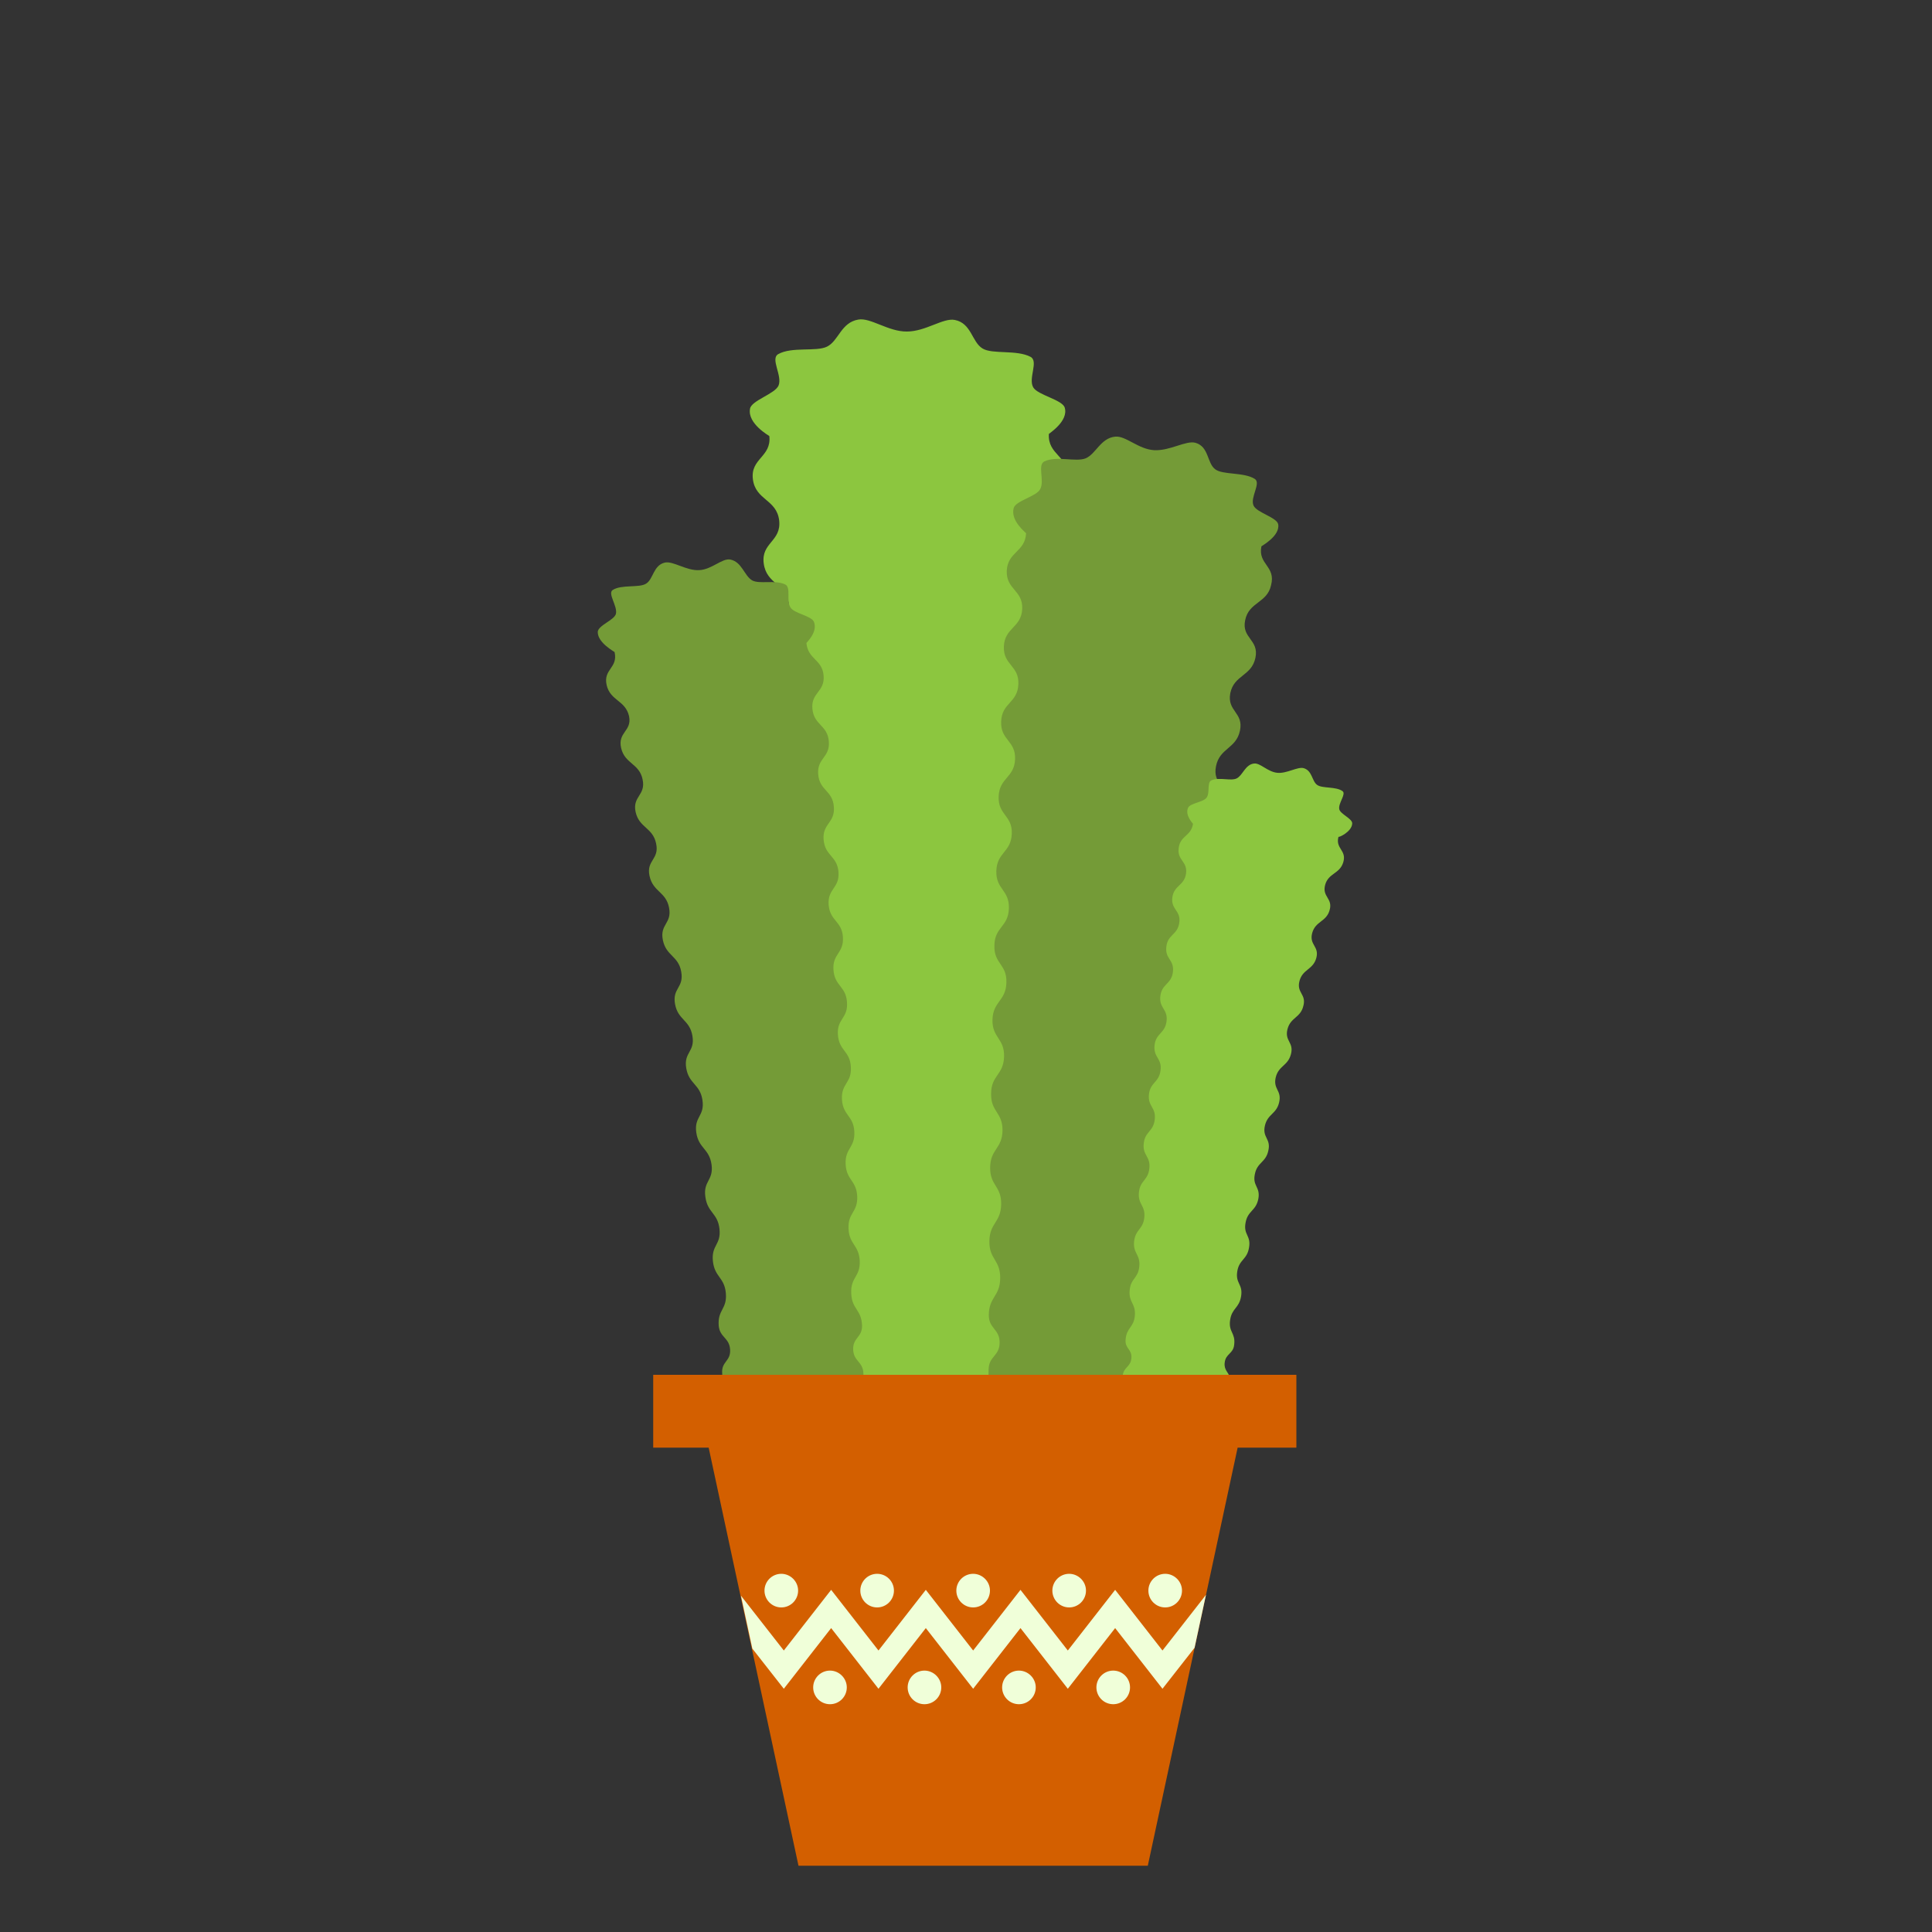
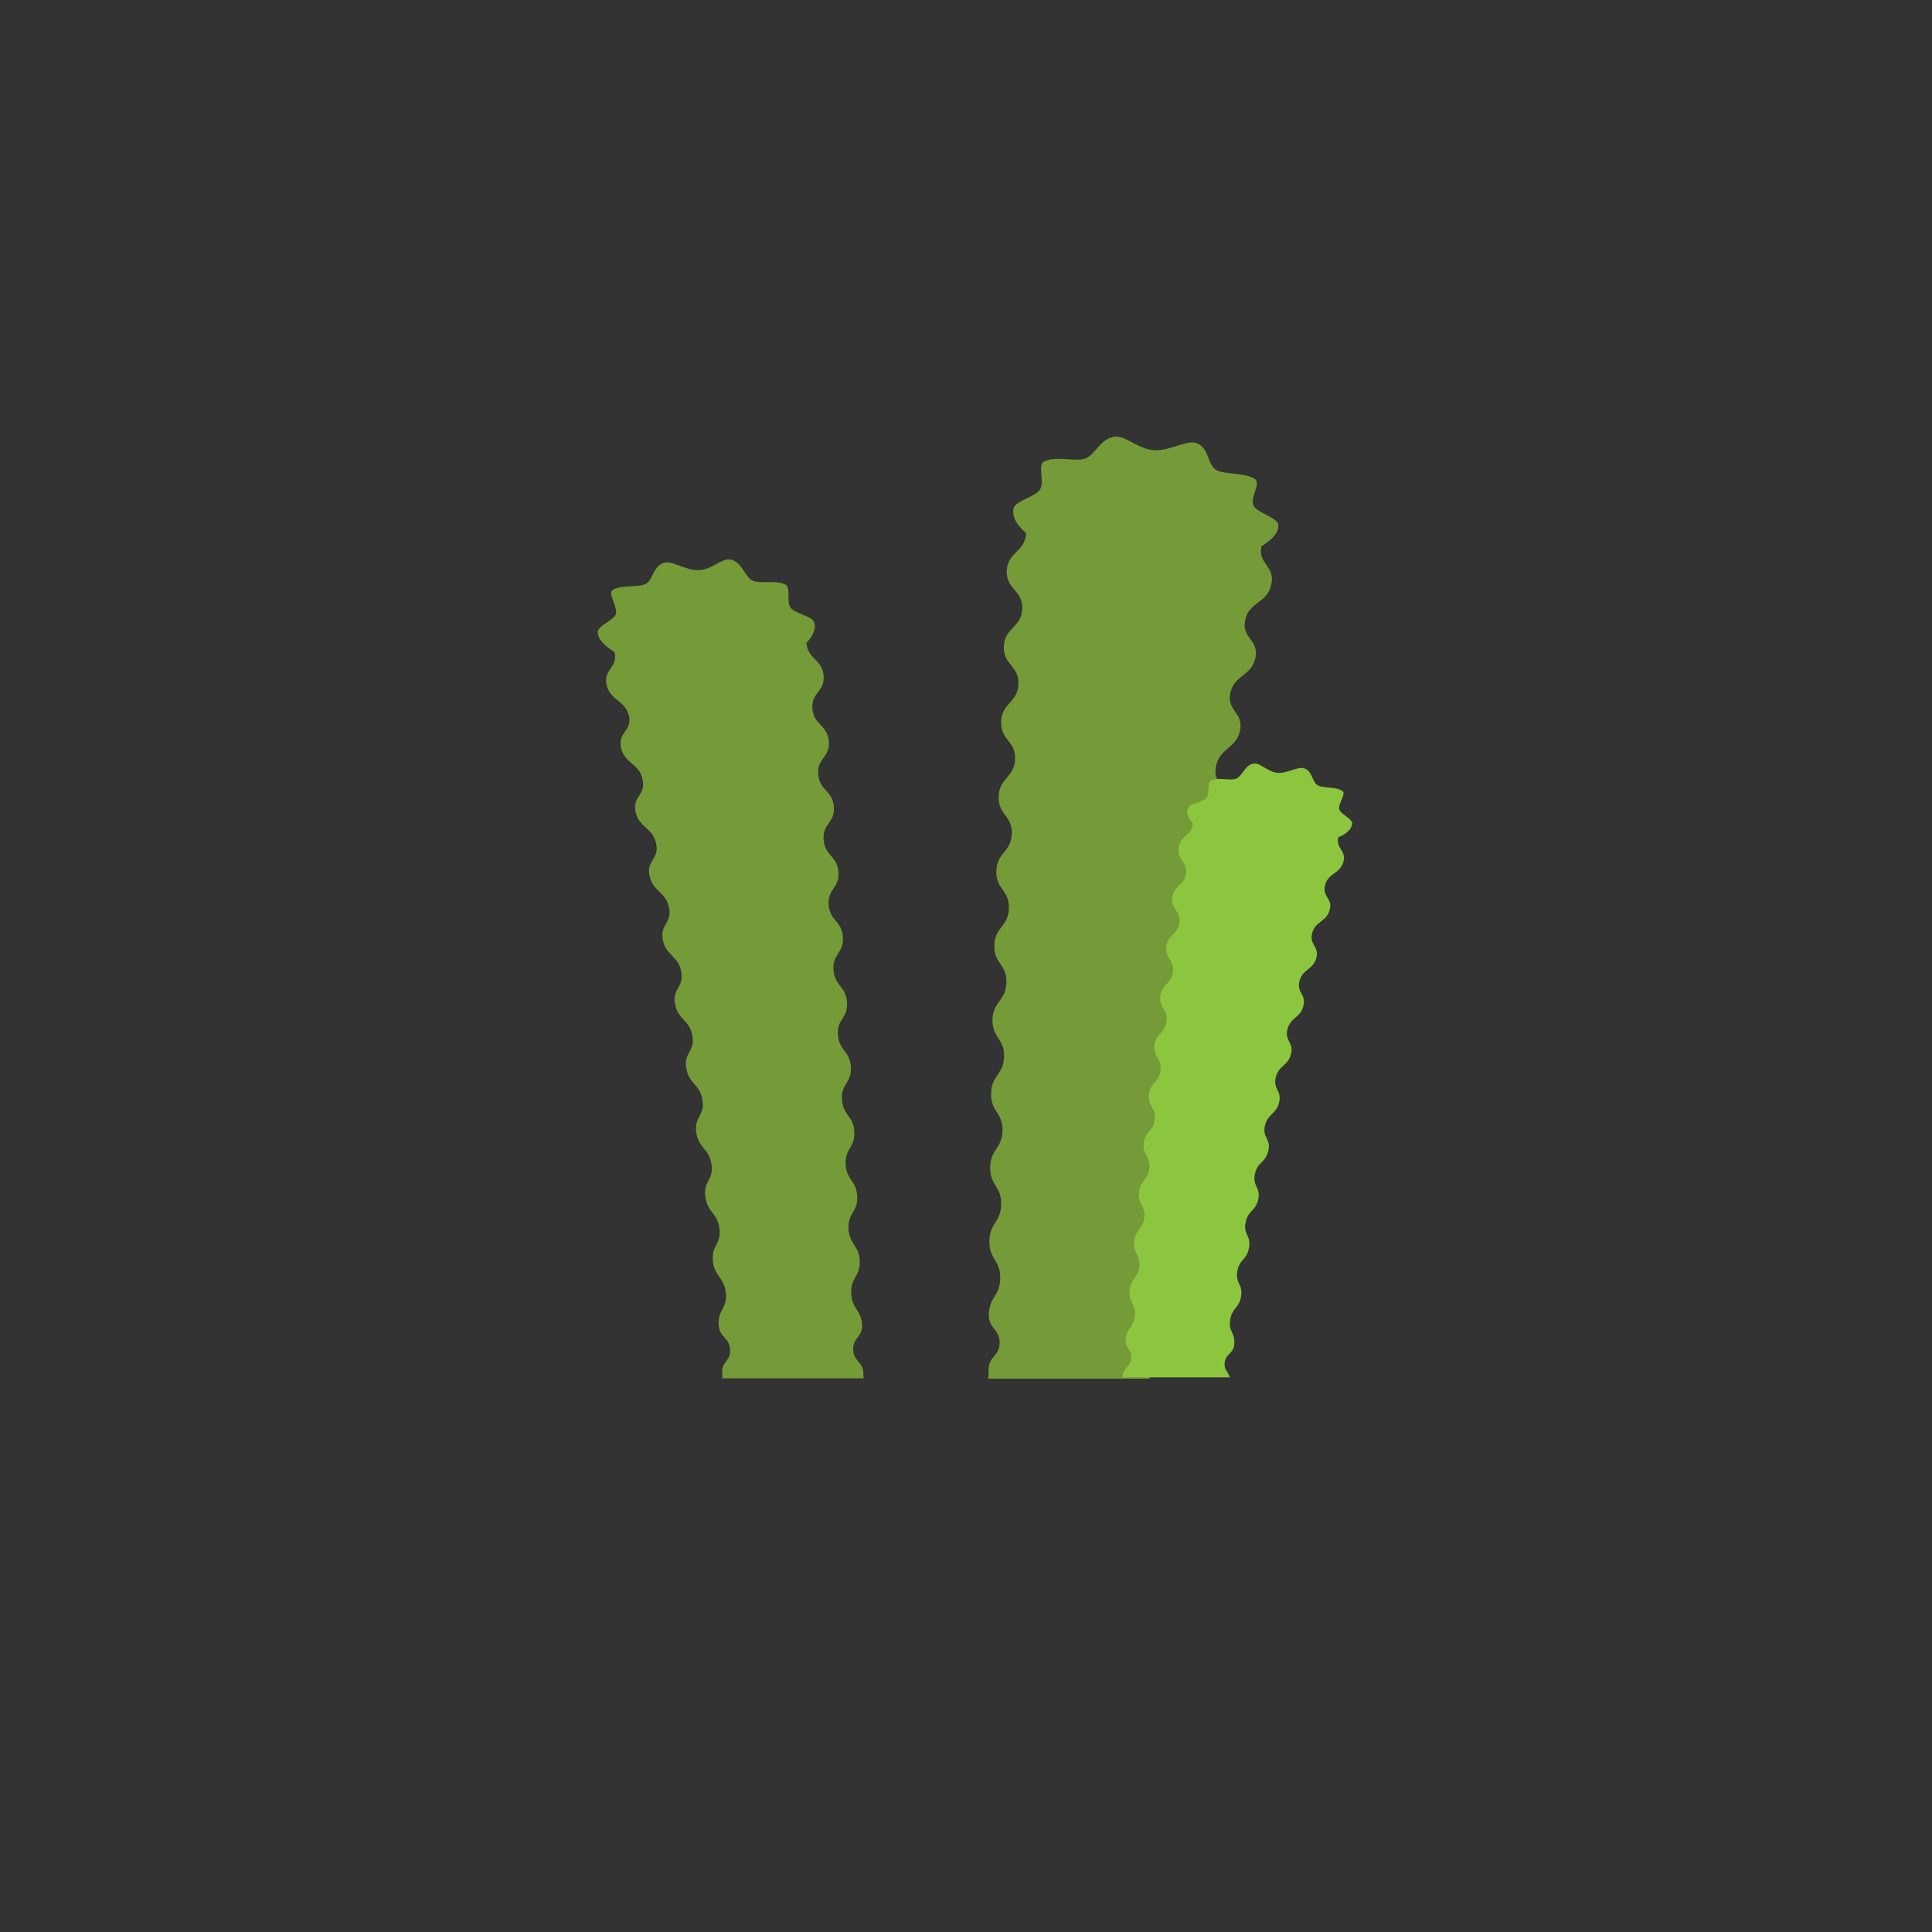
<svg xmlns="http://www.w3.org/2000/svg" version="1.1" id="Layer_1" x="0px" y="0px" width="1000px" height="1000px" viewBox="0 0 1000 1000" style="enable-background:new 0 0 1000 1000;" xml:space="preserve">
  <rect x="0" y="0" width="1000" height="1000" fill="#333333" stroke="none" />
  <style type="text/css">
	.st0{fill:#8CC63F;}
	.st1{fill:#749B37;}
	.st2{fill:#D35F00;}
	.st3{fill:#F0FFD9;}
</style>
  <g>
-     <path class="st0" d="M398.2,225.7c1.2,10.9-9.9,11.5-8.5,22.4c1.4,10.9,12.3,10.3,13.6,21.3c1.2,10.9-9.4,11.4-8,22.2   c1.4,10.9,11.7,10.4,13,21.2c1.2,10.9-8.8,11.2-7.4,22s11,10.4,12.3,21.2c1.1,10.8-8.2,11-7,21.8c1.2,10.7,10.4,10.4,11.5,21.2   c1.1,10.7-7.8,10.9-6.7,21.6c1.1,10.7,9.8,10.5,10.9,21.2c1.1,10.7-7.4,10.9-6.3,21.5c1.1,10.7,9.3,10.5,10.2,21.2   c1,10.7-7,10.8-6,21.4c1.1,10.6,8.7,10.5,9.5,21.2c0.9,10.6-6.7,10.7-5.7,21.3c0.9,10.6,8.1,10.5,8.9,21.1   c0.8,10.6-6.3,10.7-5.5,21.2c0.8,10.6,7.7,10.6,8.4,21.1c0.7,10.6-6,10.6-5.4,21.2c0.7,10.6,7.3,10.6,7.9,21.2   c0.5,10.6-6,10.6-5.3,21.2c0.4,7.9,6.8,7.9,7.1,15.8c0.4,7.9-6,7.8-5.6,15.7c0.1,3.1,0,4.8,0.2,6.6h93.6c0.1-1.8-0.1-3.5-0.1-6.6   c0.1-7.9-6.2-7.9-6.1-15.7c0.1-7.9,6.5-7.9,6.7-15.8c0.2-10.6-6.2-10.6-6-21.2c0.2-10.6,6.7-10.6,7.1-21.2   c0.3-10.6-6.4-10.6-6.1-21.2c0.3-10.6,7.2-10.6,7.5-21.2c0.4-10.6-6.7-10.6-6.3-21.3c0.4-10.6,7.6-10.6,8.1-21.2   s-6.9-10.7-6.6-21.3c0.4-10.6,8.1-10.6,8.6-21.2c0.5-10.7-7.3-10.8-6.8-21.4c0.4-10.7,8.6-10.6,9.2-21.2   c0.6-10.7-7.7-10.8-7.2-21.5c0.5-10.7,9.1-10.6,9.8-21.3c0.7-10.7-8.1-10.9-7.5-21.6c0.6-10.8,9.6-10.6,10.4-21.3   c0.8-10.8-8.6-10.9-8-21.8c0.6-10.8,10.2-10.5,11.1-21.4c0.8-10.8-9.1-11.1-8.4-22c0.7-10.9,11-10.5,11.7-21.5   c0.9-10.9-9.7-11.2-9-22.2c0.7-10.9,11.6-10.5,12.4-21.5c0.9-10.9-10.2-11.4-9.5-22.3c0-0.2,10.3-6.6,8.2-13.6   c-1.2-4.1-14-6.5-16.3-10.5c-2.7-4.7,2.9-13.5-1.4-15.8c-7.2-3.8-19.7-1.2-24.8-4.3c-5.6-3.3-5.7-13.1-14.4-14.8   c-6-1.2-15.1,6-24.8,6c-9.6,0.1-18.8-7.3-25.1-6.2c-9,1.5-10.2,11-16.2,14c-5.6,2.8-18.2-0.1-25.3,3.9c-4.2,2.4,2.2,11,0.2,16.2   c-1.8,4.4-14.2,7.8-14.8,12.1C386.8,219.3,398.2,225.6,398.2,225.7z" />
    <path class="st1" d="M652.9,282.8c0-0.2,9.7-5.3,8.7-11.4c-0.6-3.6-11.3-6.1-12.8-9.8c-1.8-4.2,4-11.5,0.7-13.7   c-5.6-3.6-16.6-2-20.5-5c-4.3-3.2-3.2-11.7-10.2-13.7c-4.9-1.4-13.3,4.3-21.5,3.8c-8.1-0.5-14.6-7.5-20-7   c-7.6,0.7-10,8.9-15.3,11.2c-5,2.1-15-1.4-21.4,1.6c-3.8,1.8,0.2,9.9-2.2,14.4c-2,3.8-12.5,5.9-13.7,9.7   c-1.9,6.6,6.4,12.9,6.4,13.1c-0.5,9.8-9.5,9.5-10,19.4c-0.4,9.8,8.4,10,8,19.8c-0.5,9.8-9.1,9.6-9.5,19.4c-0.4,9.7,8,9.9,7.5,19.6   c-0.4,9.7-8.6,9.5-8.9,19.3c-0.4,9.7,7.6,9.8,7.2,19.5c-0.4,9.6-8.1,9.5-8.5,19.2s7.2,9.8,6.8,19.4c-0.4,9.6-7.7,9.5-8,19.2   c-0.3,9.6,6.8,9.7,6.5,19.4s-7.4,9.5-7.5,19.2c-0.3,9.6,6.6,9.6,6.2,19.3c-0.3,9.5-6.9,9.5-7.2,19.1c-0.2,9.5,6.3,9.6,6,19.2   c-0.3,9.5-6.7,9.5-6.7,19.1c-0.2,9.5,6,9.5,5.9,19.1c-0.2,9.5-6.3,9.5-6.4,19.1c-0.1,9.5,5.9,9.5,5.7,19.1c-0.2,9.5-6,9.5-6.1,19.1   c-0.1,9.5,5.7,9.5,5.6,19.1c-0.1,9.5-5.8,9.5-5.9,19.1c0,7.1,5.6,7.1,5.6,14.2c0,7.1-5.7,7-5.7,14.1c0,2-0.1,3.8-0.1,4.6h83.5   c0-0.9,0-2.6,0.1-4.6c0.3-7.1-5.3-7.1-5-14.2c0.4-7.1,6-7.1,6.5-14.1c0.6-9.5-5.2-9.5-4.6-19c0.7-9.5,6.6-9.5,7.4-19   c0.9-9.5-5.2-9.5-4.3-19c0.9-9.5,7.1-9.5,8.1-18.9c1.1-9.5-5.3-9.5-4.1-19c1.1-9.5,7.6-9.4,8.9-18.8c1.3-9.5-5.3-9.5-4-19   c1.3-9.5,8.1-9.4,9.6-18.8c1.5-9.5-5.5-9.6-4.1-19.1c1.5-9.5,8.8-9.3,10.3-18.7c1.7-9.5-5.8-9.6-4.2-19.1c1.6-9.5,9.3-9.2,11-18.7   c1.8-9.5-6.1-9.7-4.4-19.2c1.8-9.5,9.9-9.1,11.7-18.5c1.9-9.5-6.5-9.8-4.6-19.3s10.4-9,12.4-18.4c2-9.5-6.8-10-5-19.4   c1.9-9.5,11-8.8,13-18.3c2-9.5-7.3-10.1-5.3-19.5c1.9-9.5,11.4-8.8,13.4-18.1C660.5,293,651,292.2,652.9,282.8z" />
    <path class="st1" d="M321.5,387.2c1.9,8.2,9.4,7.9,11.1,16.2c1.8,8.3-5.4,8.7-3.6,16.9s8.9,8,10.6,16.3c1.8,8.3-5.2,8.6-3.4,16.8   c1.8,8.3,8.5,8.1,10.1,16.4c1.6,8.3-4.9,8.5-3.2,16.8s8.1,8.1,9.5,16.4c1.5,8.3-4.7,8.4-3.2,16.7c1.5,8.3,7.6,8.1,9,16.5   c1.4,8.3-4.6,8.4-3.2,16.7c1.4,8.3,7.2,8.2,8.4,16.6c1.2,8.3-4.4,8.4-3.2,16.7c1.2,8.3,6.7,8.2,7.9,16.6c1.1,8.3-4.4,8.4-3.2,16.7   c1.1,8.3,6.4,8.3,7.3,16.6c0.9,8.3-4.3,8.3-3.4,16.7c0.9,8.3,6,8.3,6.7,16.6c0.7,8.3-4.3,8.4-3.7,16.7c0.5,6.2,5.5,6.2,5.9,12.4   c0.4,6.2-4.6,6.1-4.1,12.4c0.1,1,0.1,1.7,0.1,2.5H447c-0.1-0.9-0.1-1.5-0.1-2.5c-0.2-6.2-5.1-6.2-5.3-12.4   c-0.2-6.2,4.7-6.2,4.6-12.4c-0.3-8.4-5.3-8.3-5.6-16.7c-0.4-8.4,4.7-8.4,4.4-16.7c-0.4-8.4-5.4-8.4-5.8-16.7   c-0.4-8.4,4.8-8.4,4.5-16.7c-0.4-8.4-5.6-8.4-6-16.7c-0.4-8.4,4.9-8.4,4.5-16.8c-0.4-8.4-5.9-8.3-6.4-16.7   c-0.5-8.4,5.1-8.4,4.6-16.8c-0.4-8.4-6.1-8.3-6.7-16.7s5.3-8.4,4.7-16.8c-0.5-8.4-6.4-8.3-7-16.8c-0.6-8.4,5.4-8.5,4.9-16.9   s-6.7-8.3-7.4-16.8c-0.6-8.4,5.7-8.5,5.1-16.9c-0.6-8.4-7-8.3-7.7-16.8c-0.7-8.4,6-8.6,5.3-17c-0.6-8.5-7.4-8.3-8.1-16.8   c-0.7-8.5,6.2-8.6,5.5-17.1s-7.7-8.3-8.5-16.8c-0.8-8.5,6.5-8.7,5.8-17.2c-0.7-8.5-8.1-8.3-8.9-16.9c0-0.2,6-5.6,3.9-10.9   c-1.3-3.2-10.1-4.3-12.1-7.4c-2.4-3.5,0.4-10.5-2.8-12c-5.3-2.5-13.3,0-17.1-2.1c-4.1-2.4-5.3-9.7-11.4-10.8   c-4.2-0.7-9.5,5.2-16,5.5c-6.6,0.4-13.6-4.9-17.8-3.9c-6,1.4-5.9,8.6-9.7,10.9c-3.6,2.3-12.7,0.3-17.3,3.3   c-2.7,1.8,2.6,8.3,1.7,12.3c-0.8,3.3-9.3,6-9.4,9.4c-0.1,5.6,8.6,10.2,8.7,10.4c1.9,8.3-6,8.8-4.1,17.1c1.9,8.2,9.7,7.8,11.6,16.1   C327.2,378.5,319.6,378.9,321.5,387.2z" />
    <path class="st0" d="M699.9,426.2c0.1-2.5-6.3-4.9-6.7-7.4c-0.6-3.1,3.7-7.8,1.7-9.3c-3.4-2.5-10.4-1.3-13.1-3.2   c-2.8-1.9-2.5-7.4-7-8.7c-3.2-0.9-8.7,2.9-13.7,2.4c-5-0.5-8.8-5.2-12-4.8c-4.6,0.5-5.8,6.1-9,7.7c-3,1.5-9-0.8-13.1,1   c-2.4,1.1-0.6,6.5-2.5,9c-1.7,2.3-8.3,2.8-9.5,5.1c-1.9,3.9,2.5,8.3,2.5,8.4c-1,6.5-6.6,6-7.4,12.5c-0.9,6.5,4.6,6.8,3.8,13.2   c-0.9,6.4-6.2,6-7.1,12.4c-0.8,6.4,4.5,6.7,3.6,13.1c-0.9,6.4-6,6-6.7,12.4c-0.8,6.4,4.2,6.7,3.4,13.1s-5.7,6-6.5,12.4   c-0.8,6.4,4,6.7,3.2,13.1s-5.5,6.1-6.2,12.4c-0.7,6.4,3.9,6.7,3.1,13c-0.8,6.4-5.3,6.1-6,12.4c-0.7,6.4,3.7,6.6,3,13   c-0.7,6.4-5,6.1-5.7,12.4c-0.7,6.4,3.6,6.6,2.9,13c-0.7,6.3-4.8,6.1-5.4,12.4s3.4,6.6,2.8,12.9s-4.6,6.1-5.3,12.5   c-0.6,6.3,3.3,6.6,2.7,12.9c-0.6,6.3-4.5,6.1-5,12.5c-0.5,6.3,3.2,6.6,2.7,12.9c-0.5,6.3-4.3,6.1-4.8,12.5c-0.4,4.7,3.4,4.9,3,9.6   c-0.4,4.7-4.1,4.5-4.5,9.2c0,0.3,0,0.7-0.1,0.7h55.5c-0.5-2.6-3.1-3.7-2.6-7.6c0.5-4.7,4.4-4.5,4.9-9.2c0.8-6.3-3-6.5-2.1-12.8   c0.9-6.3,4.7-6.1,5.7-12.4c1-6.3-3-6.5-2-12.8c1-6.3,5.1-6,6.1-12.4c1.1-6.3-3-6.5-1.8-12.8c1.1-6.3,5.3-6,6.6-12.3   c1.2-6.3-3.1-6.6-1.8-12.8c1.2-6.3,5.7-6,7-12.3c1.4-6.2-3.2-6.6-1.8-12.8c1.4-6.2,6-6,7.4-12.2s-3.2-6.6-1.8-12.8   c1.5-6.2,6.3-5.9,7.9-12.1c1.6-6.2-3.4-6.7-1.8-12.9c1.6-6.2,6.7-5.8,8.2-12c1.7-6.2-3.6-6.7-2-12.9c1.6-6.2,7-5.8,8.7-11.9   c1.7-6.2-3.8-6.7-2.1-13c1.7-6.2,7.3-5.7,9-11.8c1.8-6.2-4-6.8-2.3-13.1c1.7-6.2,7.6-5.6,9.4-11.8c1.8-6.2-4.2-6.9-2.5-13.1   C693,433.6,699.8,430.4,699.9,426.2z" />
-     <polygon class="st2" points="671,711.6 338.1,711.6 338.1,749.3 366.8,749.3 413.3,965.7 594.1,965.7 640.6,749.3 671,749.3  " />
-     <path class="st3" d="M624.2,825.5l-5.9,27.4l-16.6,21.2l-24.5-31.4l-24.5,31.4l-24.5-31.4l-24.5,31.4l-24.5-31.4l-24.5,31.4   l-24.5-31.4l-24.5,31.4l-16.3-20.8l-5.9-27.4l22.2,28.4l24.5-31.4l24.5,31.4l24.5-31.4l24.5,31.4l24.5-31.4l24.5,31.4l24.5-31.4   l24.5,31.4L624.2,825.5z M603.1,814.6c-4.8,0-8.7,3.9-8.7,8.7s3.9,8.7,8.7,8.7s8.7-3.9,8.7-8.7S607.8,814.6,603.1,814.6z    M553.4,814.6c-4.8,0-8.7,3.9-8.7,8.7s3.9,8.7,8.7,8.7s8.7-3.9,8.7-8.7S558.1,814.6,553.4,814.6z M503.7,814.6   c-4.8,0-8.7,3.9-8.7,8.7s3.9,8.7,8.7,8.7s8.7-3.9,8.7-8.7S508.4,814.6,503.7,814.6z M454,814.6c-4.8,0-8.7,3.9-8.7,8.7   s3.9,8.7,8.7,8.7s8.7-3.9,8.7-8.7S458.8,814.6,454,814.6z M404.4,814.6c-4.8,0-8.7,3.9-8.7,8.7s3.9,8.7,8.7,8.7   c4.8,0,8.7-3.9,8.7-8.7S409.1,814.6,404.4,814.6z M429.6,864.7c-4.8,0-8.7,3.9-8.7,8.7s3.9,8.7,8.7,8.7s8.7-3.9,8.7-8.7   S434.3,864.7,429.6,864.7z M478.5,864.7c-4.8,0-8.7,3.9-8.7,8.7s3.9,8.7,8.7,8.7s8.7-3.9,8.7-8.7S483.2,864.7,478.5,864.7z    M527.4,864.7c-4.8,0-8.7,3.9-8.7,8.7s3.9,8.7,8.7,8.7s8.7-3.9,8.7-8.7S532.1,864.7,527.4,864.7z M576.2,864.7   c-4.8,0-8.7,3.9-8.7,8.7s3.9,8.7,8.7,8.7s8.7-3.9,8.7-8.7S581,864.7,576.2,864.7z" />
  </g>
</svg>